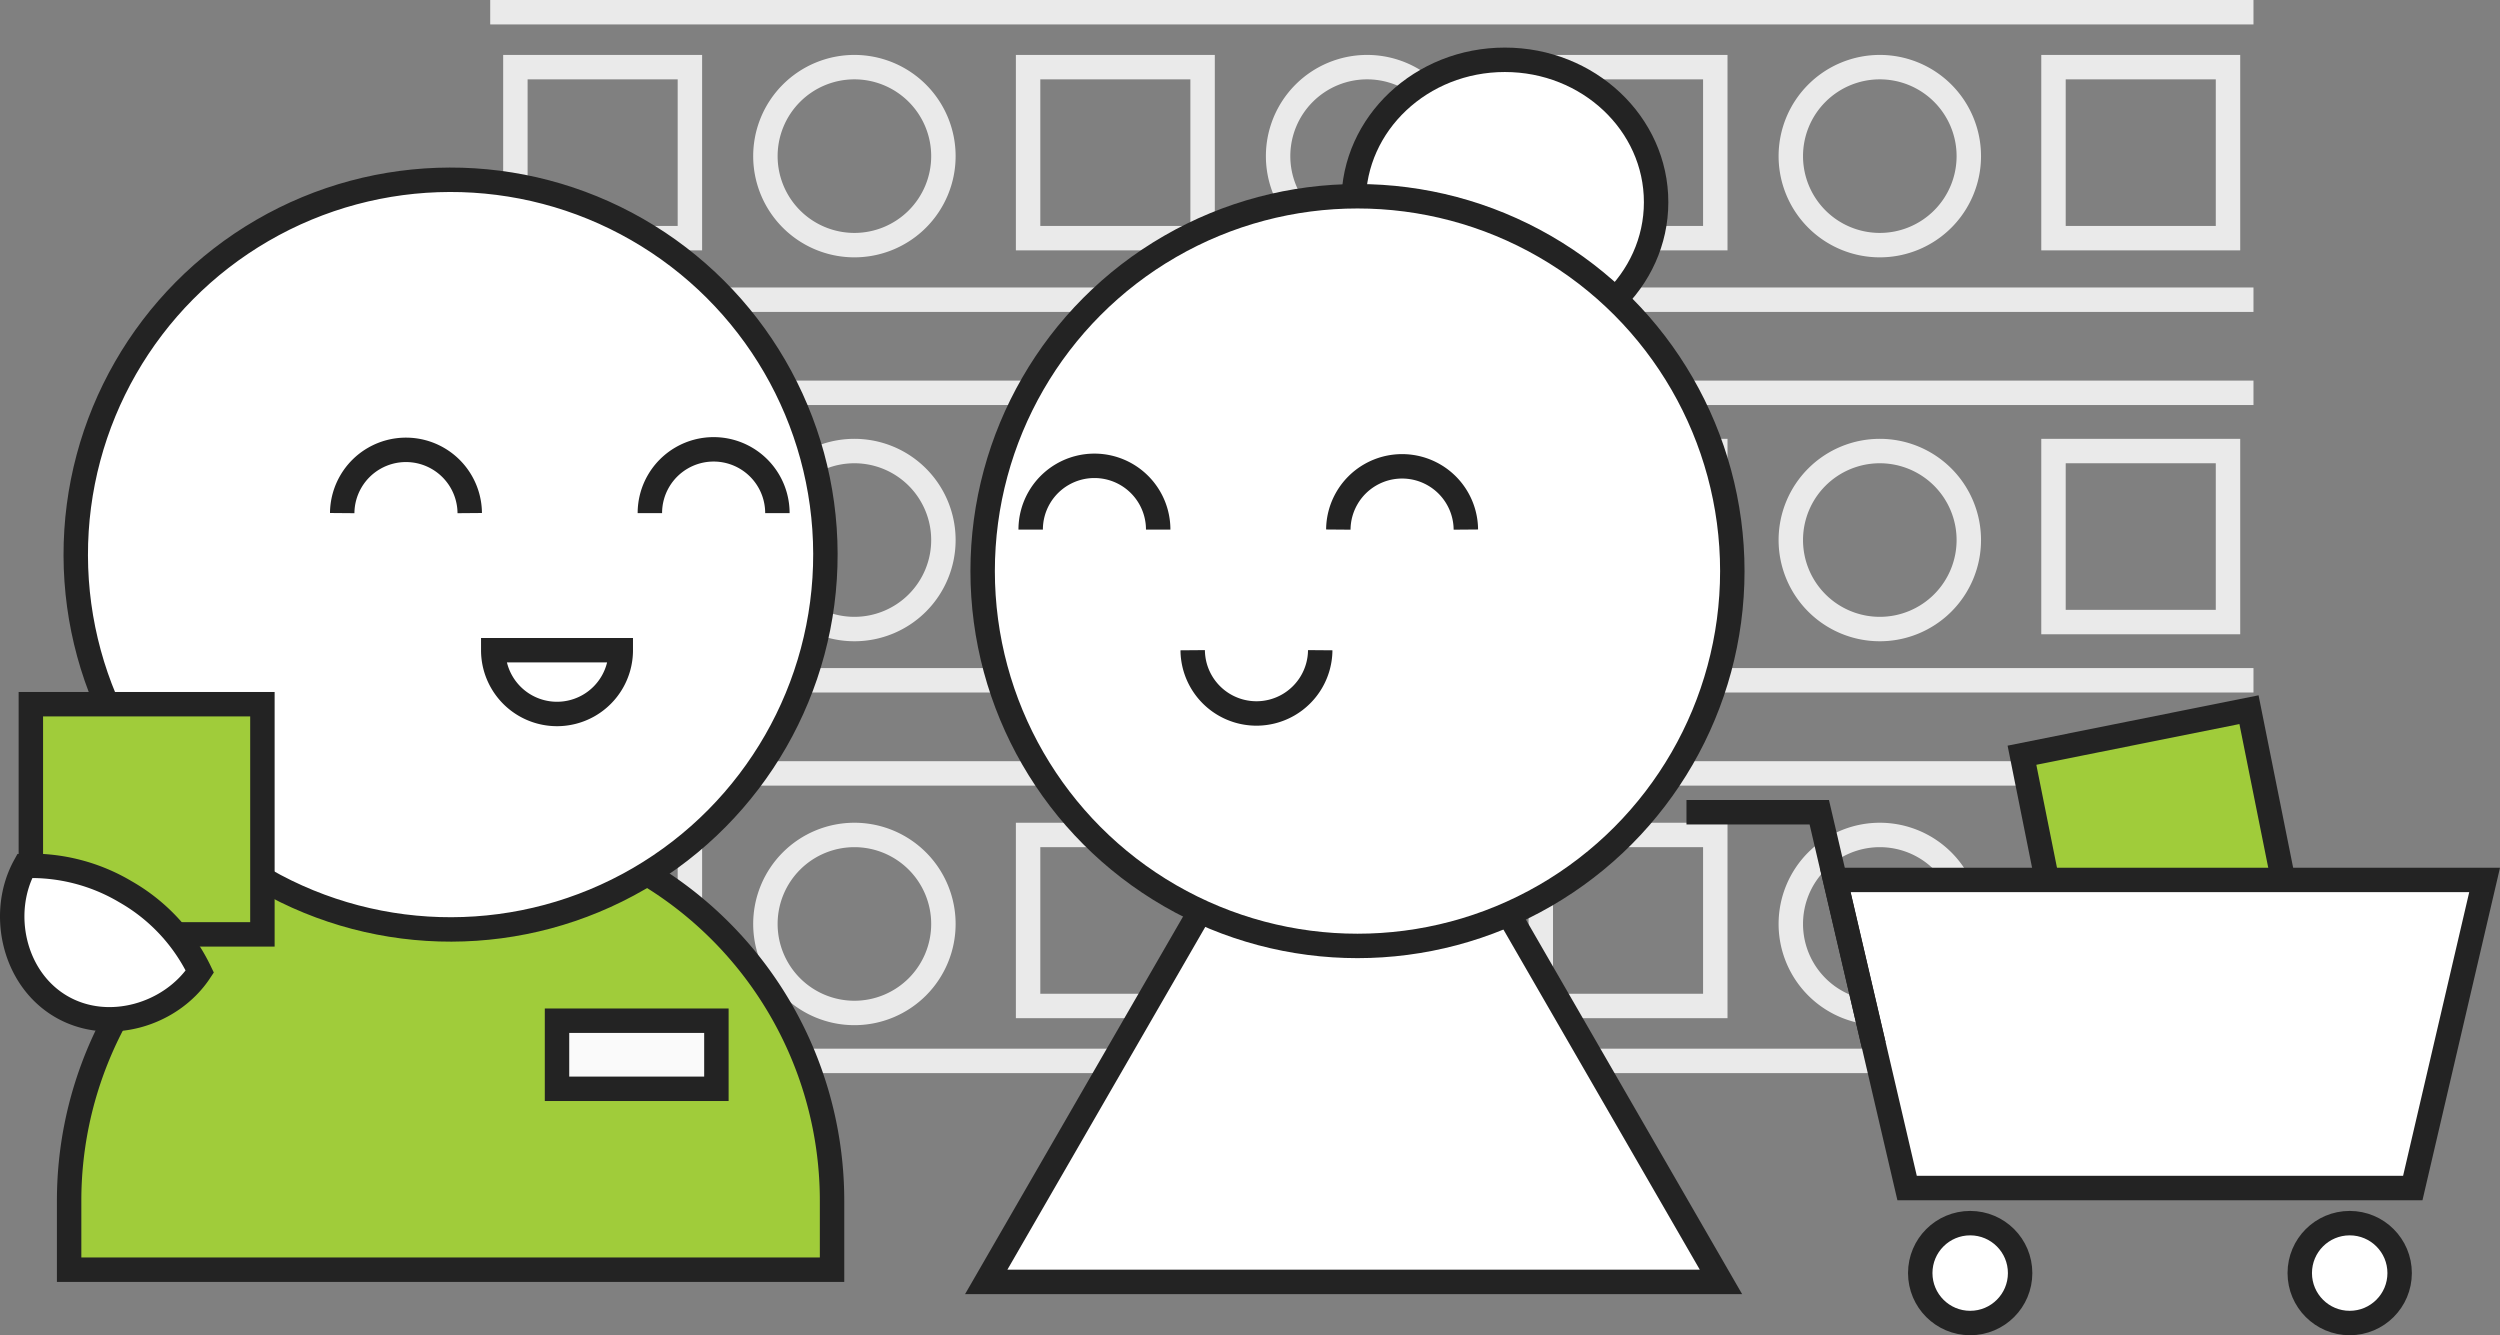
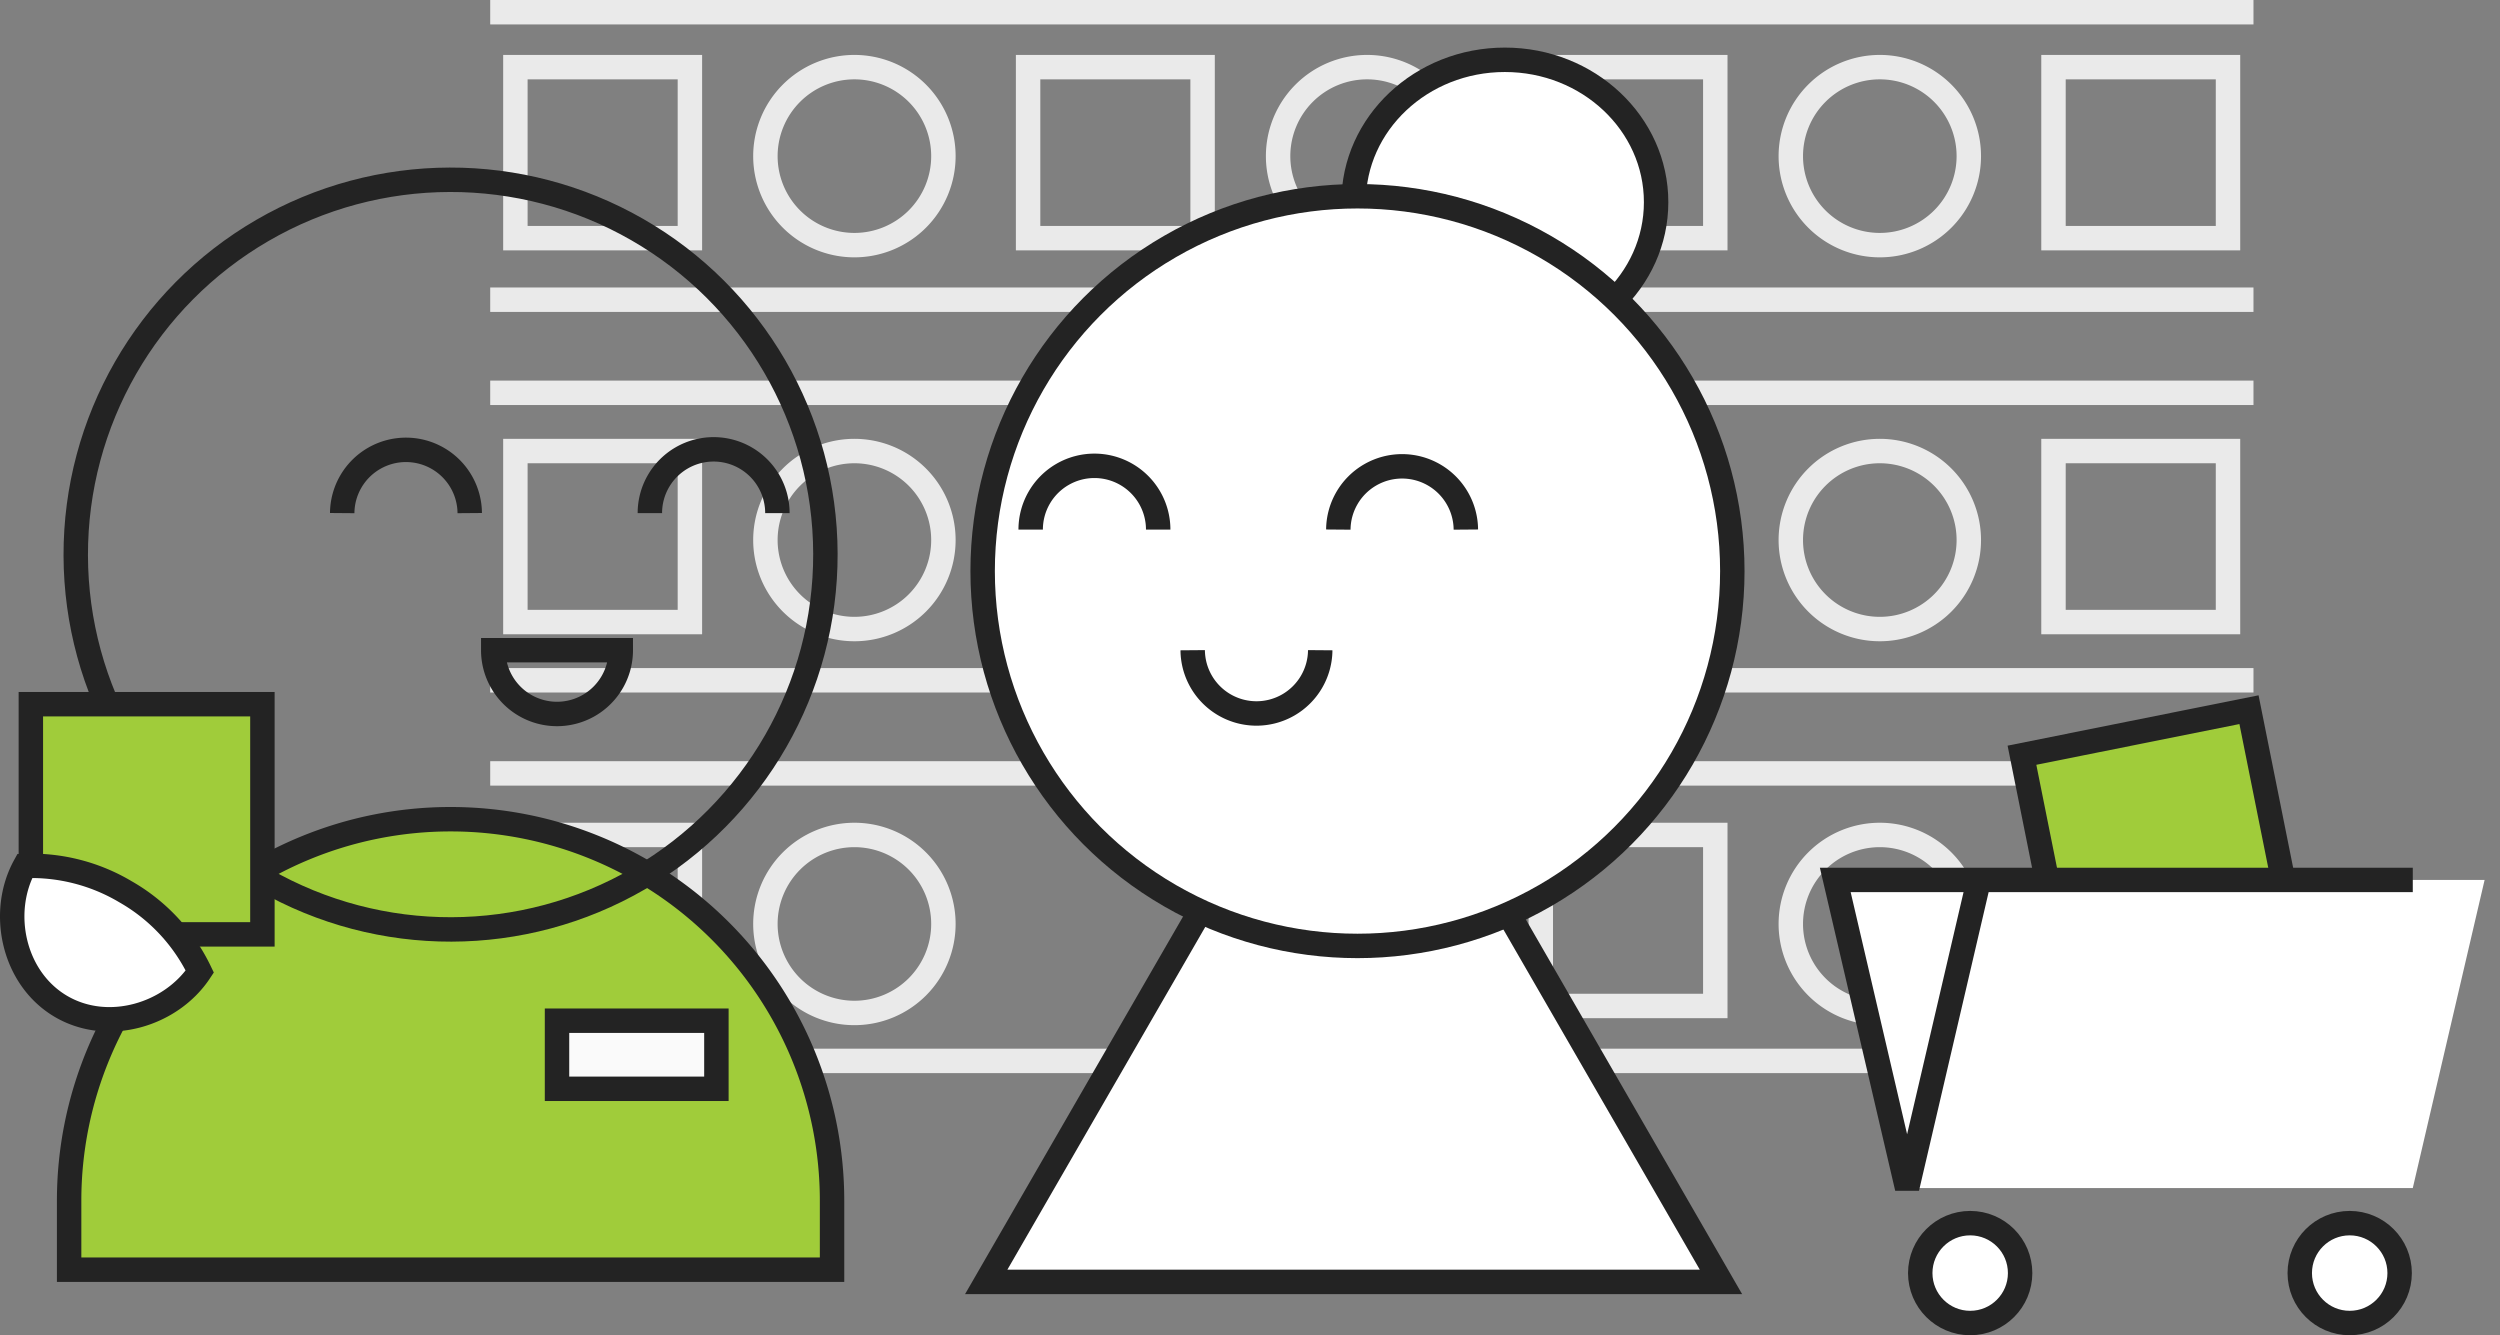
<svg xmlns="http://www.w3.org/2000/svg" id="Customer-Interaction-img" width="614.088" height="327.98" viewBox="0 0 614.088 327.98">
  <rect x="0" y="0" width="614.088" height="327.98" fill="#808080" stroke="none" />
  <defs>
    <clipPath id="clip-path">
      <rect id="Rectangle_530" data-name="Rectangle 530" width="614.088" height="327.98" fill="none" />
    </clipPath>
  </defs>
  <g id="Group_1093" data-name="Group 1093">
    <g id="Group_1092" data-name="Group 1092" clip-path="url(#clip-path)">
      <line id="Line_4" data-name="Line 4" x2="433.119" transform="translate(120.415 3)" fill="none" stroke="#eaeaea" stroke-width="6" />
    </g>
  </g>
  <line id="Line_5" data-name="Line 5" x2="433.119" transform="translate(120.415 73.617)" fill="none" stroke="#eaeaea" stroke-width="6" />
  <line id="Line_6" data-name="Line 6" x2="433.119" transform="translate(120.415 96.488)" fill="none" stroke="#eaeaea" stroke-width="6" />
  <line id="Line_7" data-name="Line 7" x2="433.119" transform="translate(120.415 167.105)" fill="none" stroke="#eaeaea" stroke-width="6" />
  <line id="Line_8" data-name="Line 8" x2="433.119" transform="translate(120.415 189.976)" fill="none" stroke="#eaeaea" stroke-width="6" />
  <line id="Line_9" data-name="Line 9" x2="433.119" transform="translate(120.415 260.593)" fill="none" stroke="#eaeaea" stroke-width="6" />
  <rect id="Rectangle_531" data-name="Rectangle 531" width="42.864" height="42.007" transform="translate(126.598 16.492)" fill="none" stroke="#eaeaea" stroke-width="6" />
  <g id="Group_1095" data-name="Group 1095">
    <g id="Group_1094" data-name="Group 1094" clip-path="url(#clip-path)">
      <path id="Path_865" data-name="Path 865" d="M231.733,38.352a21.861,21.861,0,1,1-21.861-21.861A21.861,21.861,0,0,1,231.733,38.352Z" fill="none" stroke="#eaeaea" stroke-width="6" />
      <rect id="Rectangle_532" data-name="Rectangle 532" width="42.864" height="42.007" transform="translate(252.535 16.492)" fill="none" stroke="#eaeaea" stroke-width="6" />
      <path id="Path_866" data-name="Path 866" d="M357.67,38.352a21.861,21.861,0,1,1-21.861-21.861A21.861,21.861,0,0,1,357.67,38.352Z" fill="none" stroke="#eaeaea" stroke-width="6" />
      <rect id="Rectangle_533" data-name="Rectangle 533" width="42.864" height="42.007" transform="translate(378.473 16.492)" fill="none" stroke="#eaeaea" stroke-width="6" />
      <path id="Path_867" data-name="Path 867" d="M483.608,38.352a21.861,21.861,0,1,1-21.861-21.861A21.861,21.861,0,0,1,483.608,38.352Z" fill="none" stroke="#eaeaea" stroke-width="6" />
      <rect id="Rectangle_534" data-name="Rectangle 534" width="42.864" height="42.007" transform="translate(504.41 16.492)" fill="none" stroke="#eaeaea" stroke-width="6" />
      <rect id="Rectangle_535" data-name="Rectangle 535" width="42.864" height="42.007" transform="translate(126.598 110.793)" fill="none" stroke="#eaeaea" stroke-width="6" />
      <path id="Path_868" data-name="Path 868" d="M231.733,132.654a21.861,21.861,0,1,1-21.861-21.861A21.861,21.861,0,0,1,231.733,132.654Z" fill="none" stroke="#eaeaea" stroke-width="6" />
      <rect id="Rectangle_536" data-name="Rectangle 536" width="42.864" height="42.007" transform="translate(252.535 110.793)" fill="none" stroke="#eaeaea" stroke-width="6" />
      <path id="Path_869" data-name="Path 869" d="M357.67,132.654a21.861,21.861,0,1,1-21.861-21.861A21.861,21.861,0,0,1,357.67,132.654Z" fill="none" stroke="#eaeaea" stroke-width="6" />
-       <rect id="Rectangle_537" data-name="Rectangle 537" width="42.864" height="42.007" transform="translate(378.473 110.793)" fill="none" stroke="#eaeaea" stroke-width="6" />
      <path id="Path_870" data-name="Path 870" d="M483.608,132.654a21.861,21.861,0,1,1-21.861-21.861A21.861,21.861,0,0,1,483.608,132.654Z" fill="none" stroke="#eaeaea" stroke-width="6" />
      <rect id="Rectangle_538" data-name="Rectangle 538" width="42.864" height="42.007" transform="translate(504.41 110.793)" fill="none" stroke="#eaeaea" stroke-width="6" />
      <rect id="Rectangle_539" data-name="Rectangle 539" width="42.864" height="42.007" transform="translate(126.598 205.094)" fill="none" stroke="#eaeaea" stroke-width="6" />
      <path id="Path_871" data-name="Path 871" d="M231.733,226.955a21.861,21.861,0,1,1-21.861-21.861A21.861,21.861,0,0,1,231.733,226.955Z" fill="none" stroke="#eaeaea" stroke-width="6" />
-       <rect id="Rectangle_540" data-name="Rectangle 540" width="42.864" height="42.007" transform="translate(252.535 205.094)" fill="none" stroke="#eaeaea" stroke-width="6" />
      <path id="Path_872" data-name="Path 872" d="M357.67,226.955a21.861,21.861,0,1,1-21.861-21.861A21.861,21.861,0,0,1,357.67,226.955Z" fill="none" stroke="#eaeaea" stroke-width="6" />
      <rect id="Rectangle_541" data-name="Rectangle 541" width="42.864" height="42.007" transform="translate(378.473 205.094)" fill="none" stroke="#eaeaea" stroke-width="6" />
      <path id="Path_873" data-name="Path 873" d="M483.608,226.955a21.861,21.861,0,1,1-21.861-21.861A21.861,21.861,0,0,1,483.608,226.955Z" fill="none" stroke="#eaeaea" stroke-width="6" />
-       <rect id="Rectangle_542" data-name="Rectangle 542" width="42.864" height="42.007" transform="translate(504.41 205.094)" fill="none" stroke="#eaeaea" stroke-width="6" />
      <path id="Path_874" data-name="Path 874" d="M204.38,294.927a93.7,93.7,0,0,0-187.4,0v16.958h187.4Z" fill="#a0cc3a" />
      <path id="Path_875" data-name="Path 875" d="M204.38,294.927a93.7,93.7,0,0,0-187.4,0v16.958h187.4Z" fill="none" stroke="#232323" stroke-width="6" />
      <rect id="Rectangle_543" data-name="Rectangle 543" width="39.149" height="16.727" transform="translate(136.823 250.722)" fill="#fafafa" />
      <rect id="Rectangle_544" data-name="Rectangle 544" width="39.149" height="16.727" transform="translate(136.823 250.722)" fill="none" stroke="#232323" stroke-width="6" />
-       <path id="Path_876" data-name="Path 876" d="M18.606,136.231a92.073,92.073,0,1,0,92.073-92.073,92.073,92.073,0,0,0-92.073,92.073" fill="#fff" />
      <circle id="Ellipse_1" data-name="Ellipse 1" cx="92.072" cy="92.072" r="92.072" transform="translate(18.371 44.394) rotate(-0.146)" fill="none" stroke="#232323" stroke-width="6" />
      <path id="Path_877" data-name="Path 877" d="M190.955,126.036a15.662,15.662,0,0,0-31.325,0" fill="none" stroke="#232323" stroke-width="6" />
      <path id="Path_878" data-name="Path 878" d="M152.485,159.714a15.662,15.662,0,0,1-31.325,0Z" fill="none" stroke="#232323" stroke-width="6" />
      <path id="Path_879" data-name="Path 879" d="M115.383,126.036a15.663,15.663,0,0,0-31.325,0" fill="none" stroke="#232323" stroke-width="6" />
      <rect id="Rectangle_545" data-name="Rectangle 545" width="56.879" height="56.541" transform="translate(7.578 172.975)" fill="#a0cc3a" />
      <rect id="Rectangle_546" data-name="Rectangle 546" width="56.879" height="56.541" transform="translate(7.578 172.975)" fill="none" stroke="#232323" stroke-width="6" />
      <path id="Path_880" data-name="Path 880" d="M30.823,219.046a44.9,44.9,0,0,1,18.255,19.6c-7.031,10.629-22.482,15.342-34.053,8.588-11.8-6.89-15.2-23.136-8.93-34.53a45.272,45.272,0,0,1,24.728,6.345" fill="#fff" />
      <path id="Path_881" data-name="Path 881" d="M30.823,219.046a44.9,44.9,0,0,1,18.255,19.6c-7.031,10.629-22.482,15.342-34.053,8.588-11.8-6.89-15.2-23.136-8.93-34.53A45.272,45.272,0,0,1,30.823,219.046Z" fill="none" stroke="#232323" stroke-width="6" />
      <path id="Path_882" data-name="Path 882" d="M332.49,158.577l-90.238,156.3H422.728Z" fill="#fff" />
      <path id="Path_883" data-name="Path 883" d="M332.49,158.577l-90.238,156.3H422.728Z" fill="none" stroke="#232323" stroke-width="6" />
      <path id="Path_884" data-name="Path 884" d="M406.8,49.662c0,19.315-16.635,34.973-37.155,34.973S332.49,68.977,332.49,49.662s16.635-34.973,37.155-34.973S406.8,30.347,406.8,49.662" fill="#fff" />
      <ellipse id="Ellipse_2" data-name="Ellipse 2" cx="37.155" cy="34.973" rx="37.155" ry="34.973" transform="translate(332.49 14.689)" fill="none" stroke="#232323" stroke-width="6" />
      <path id="Path_885" data-name="Path 885" d="M425.517,140.28a92.073,92.073,0,1,1-92.073-92.073,92.073,92.073,0,0,1,92.073,92.073" fill="#fff" />
      <circle id="Ellipse_3" data-name="Ellipse 3" cx="92.073" cy="92.073" r="92.073" transform="translate(241.372 48.207)" fill="none" stroke="#232323" stroke-width="6" />
      <path id="Path_886" data-name="Path 886" d="M253.169,130.085a15.662,15.662,0,1,1,31.324,0" fill="none" stroke="#232323" stroke-width="6" />
      <path id="Path_887" data-name="Path 887" d="M328.741,130.085a15.663,15.663,0,0,1,31.325,0" fill="none" stroke="#232323" stroke-width="6" />
      <path id="Path_888" data-name="Path 888" d="M324.293,159.714a15.663,15.663,0,0,1-31.325,0" fill="none" stroke="#232323" stroke-width="6" />
      <rect id="Rectangle_547" data-name="Rectangle 547" width="56.878" height="56.541" transform="translate(496.663 185.51) rotate(-11.345)" fill="#a0cc3a" />
      <rect id="Rectangle_548" data-name="Rectangle 548" width="56.878" height="56.541" transform="translate(496.663 185.51) rotate(-11.345)" fill="none" stroke="#232323" stroke-width="6" />
      <path id="Path_889" data-name="Path 889" d="M564.9,312.713a12.267,12.267,0,1,0,12.267-12.267A12.267,12.267,0,0,0,564.9,312.713" fill="#fff" />
      <circle id="Ellipse_4" data-name="Ellipse 4" cx="12.267" cy="12.267" r="12.267" transform="translate(564.901 300.446)" fill="none" stroke="#232323" stroke-width="6" />
      <path id="Path_890" data-name="Path 890" d="M471.679,312.713a12.267,12.267,0,1,0,12.267-12.267,12.267,12.267,0,0,0-12.267,12.267" fill="#fff" />
      <circle id="Ellipse_5" data-name="Ellipse 5" cx="12.267" cy="12.267" r="12.267" transform="translate(471.679 300.446)" fill="none" stroke="#232323" stroke-width="6" />
      <path id="Path_891" data-name="Path 891" d="M592.664,216.144H450.807l17.644,75.682H592.664l17.644-75.682Z" fill="#fff" />
-       <path id="Path_892" data-name="Path 892" d="M592.664,216.144H450.807l17.644,75.682H592.664l17.644-75.682Z" fill="none" stroke="#232323" stroke-width="6" />
-       <path id="Path_893" data-name="Path 893" d="M460.228,256.64l-13.351-57.125H414.258" fill="none" stroke="#232323" stroke-width="6" />
+       <path id="Path_892" data-name="Path 892" d="M592.664,216.144H450.807l17.644,75.682l17.644-75.682Z" fill="none" stroke="#232323" stroke-width="6" />
    </g>
  </g>
</svg>